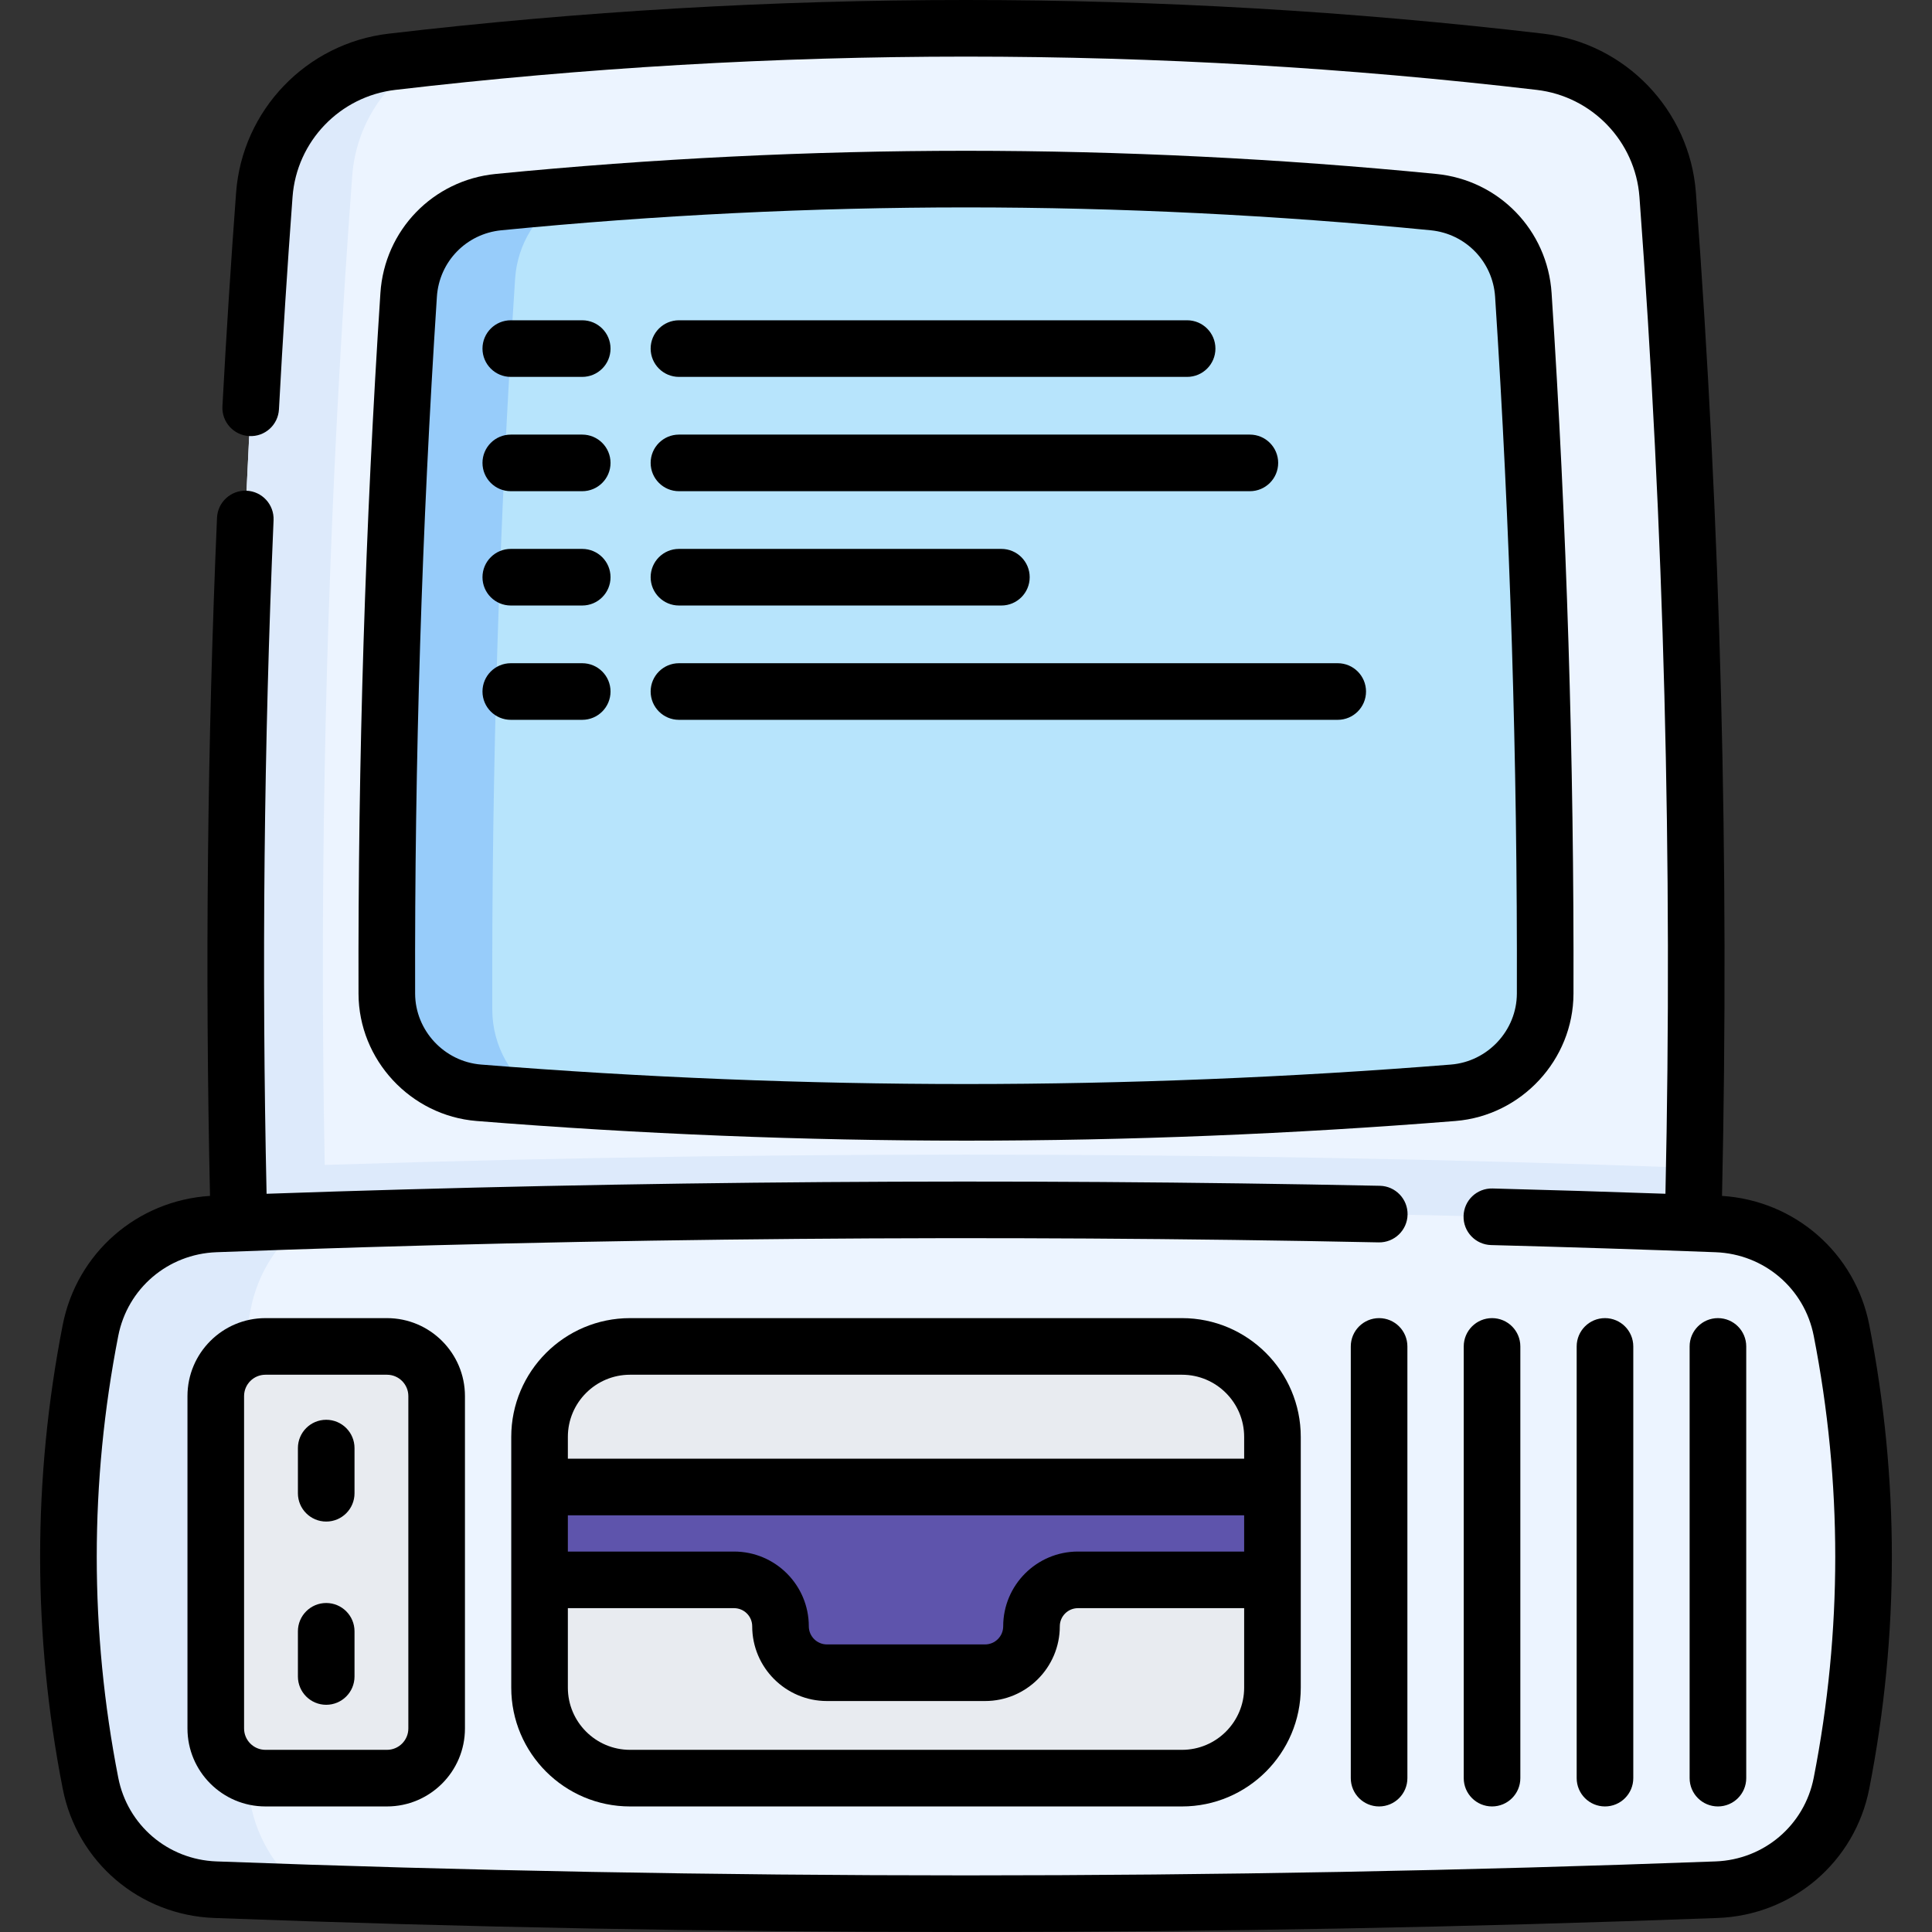
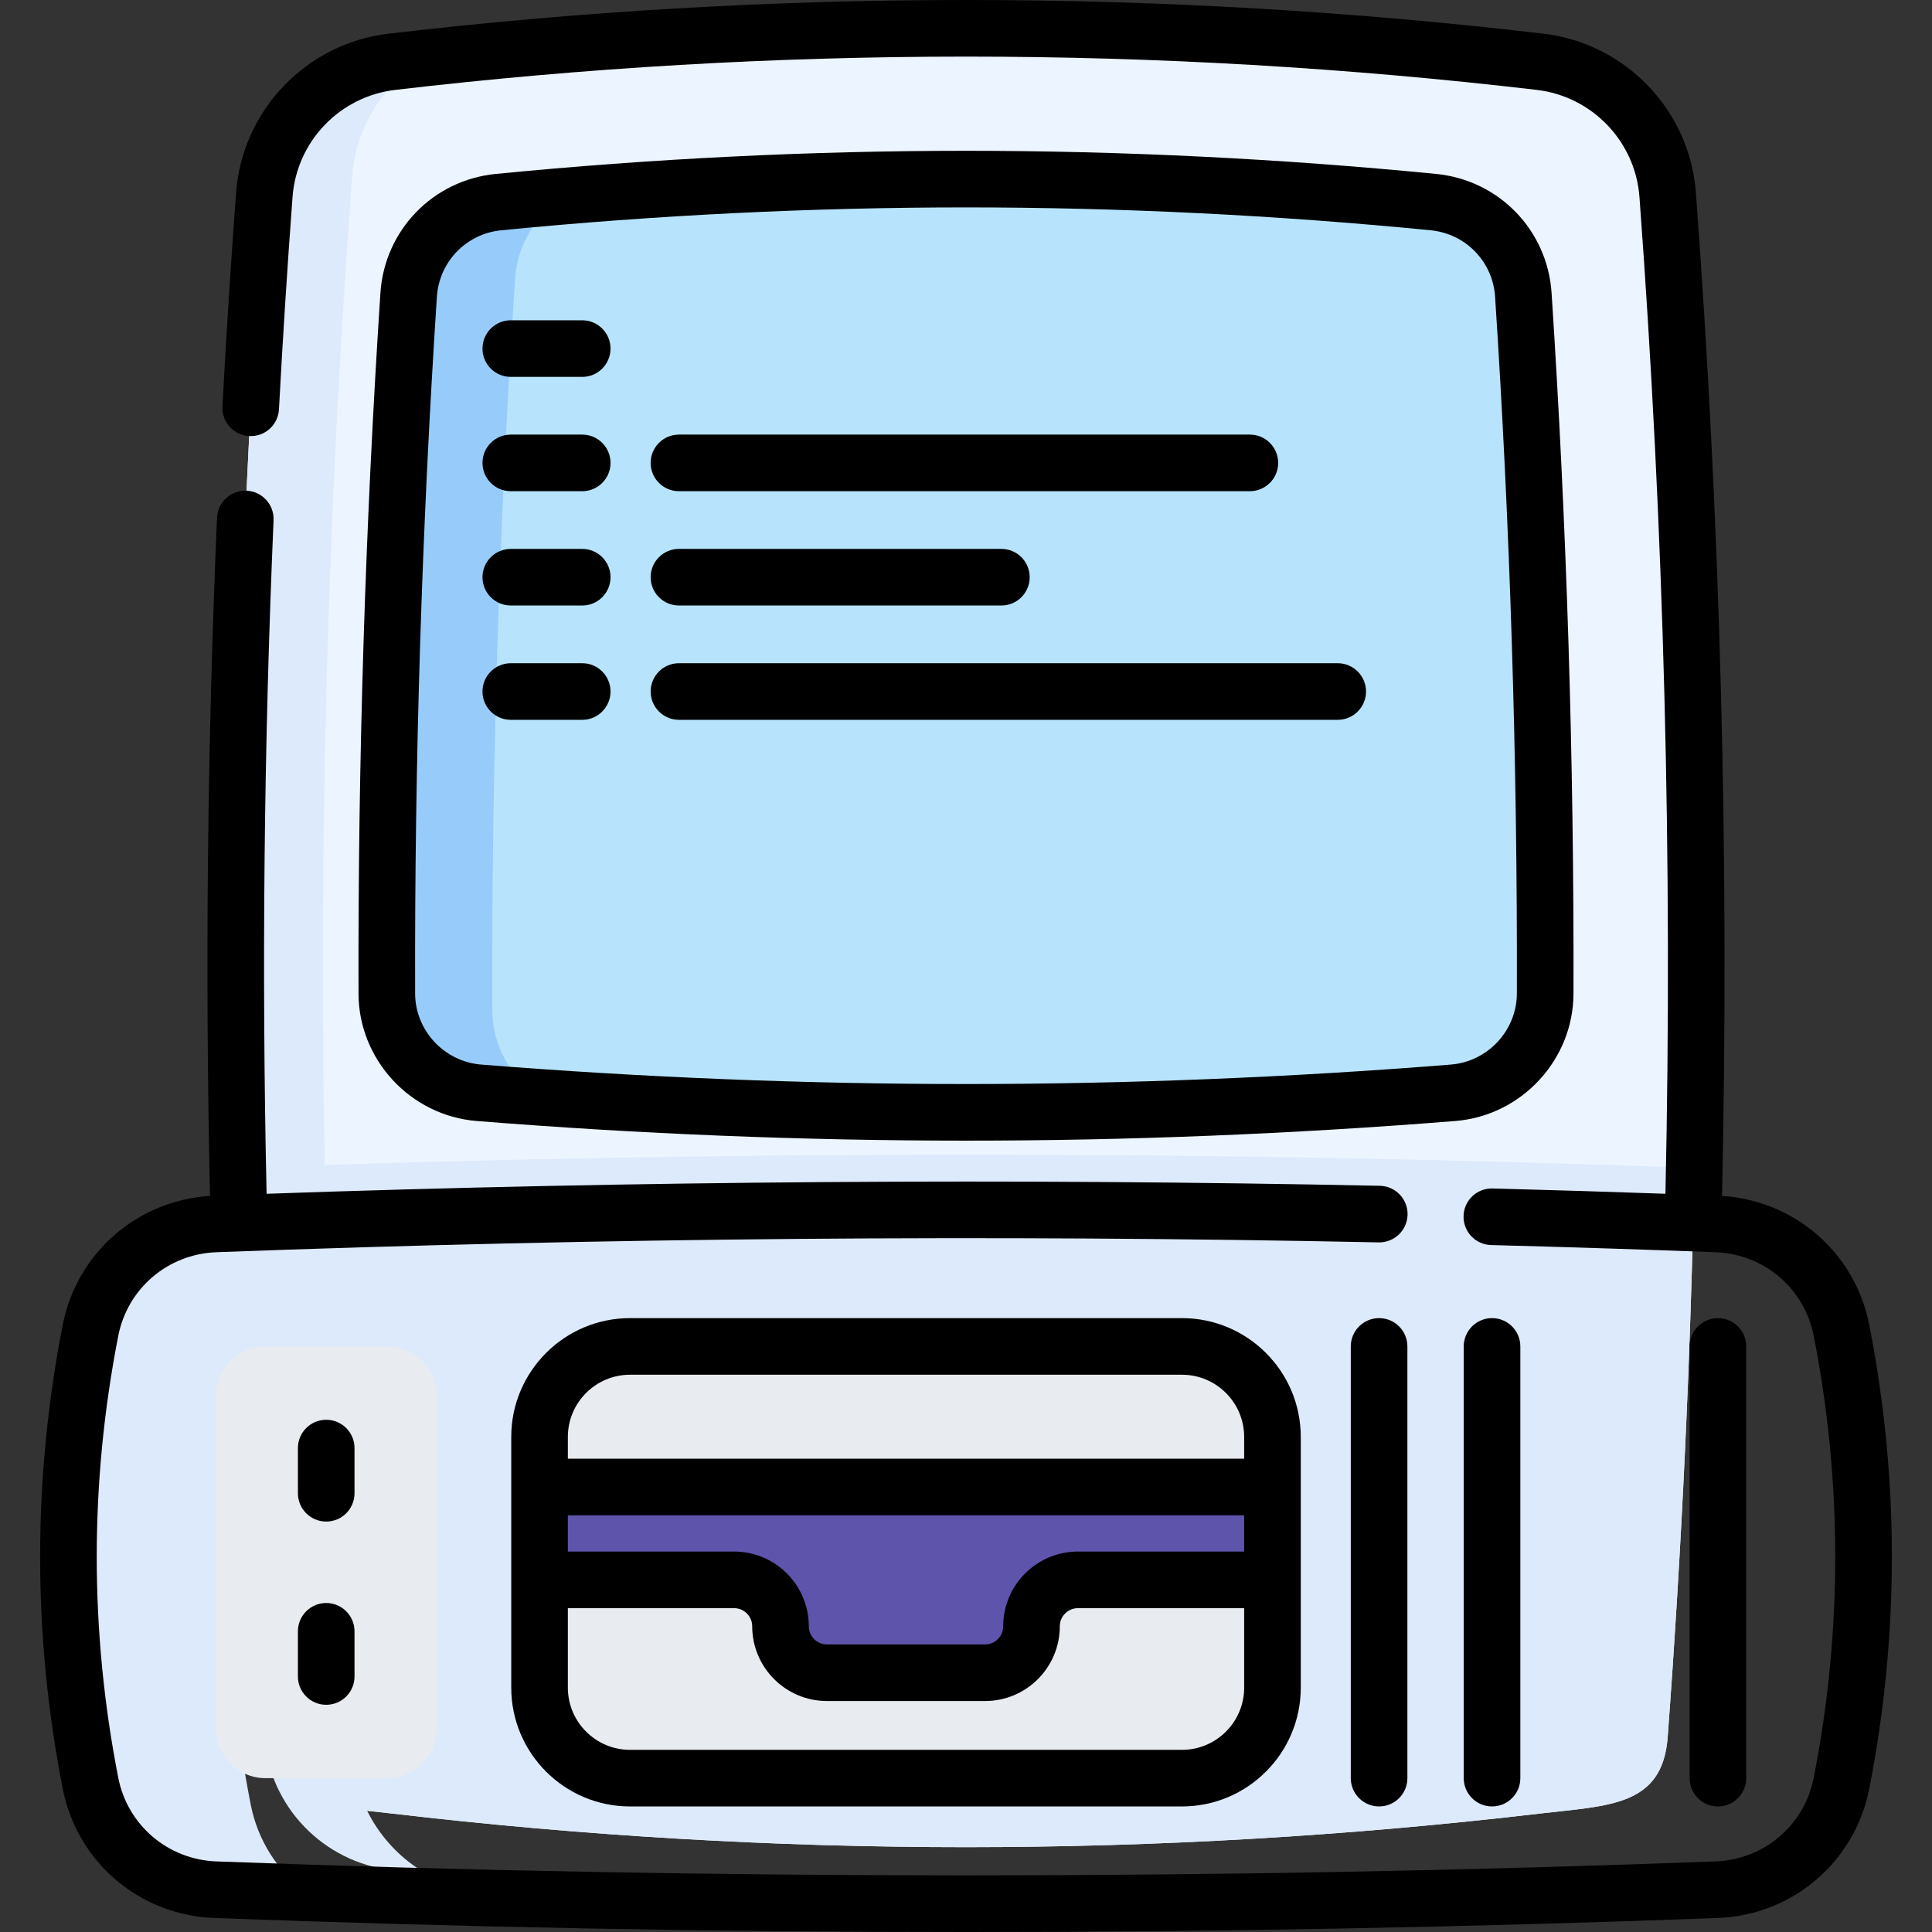
<svg xmlns="http://www.w3.org/2000/svg" id="Capa_1" enable-background="new 0 0 511.939 511.939" height="512" viewBox="0 0 511.939 511.939" width="512">
  <rect x="0" y="0" width="511.939" height="511.939" fill="#333333" stroke="none" />
  <g>
    <g>
      <path d="m448.97 309.478c-.98 50.27-3.34 100.54-7.07 150.82-1.37 18.36-15.55 18.11-33.83 20.25-101.4 11.88-202.8 11.88-304.2 0-18.28-2.14-32.47-1.89-33.83-20.25-3.73-50.28-6.09-100.55-7.07-150.82-1.67-85.95.68-171.9 7.07-257.86 1.36-18.36 15.55-33.11 33.83-35.25 101.4-11.88 202.8-11.88 304.2 0 18.28 2.14 32.46 16.89 33.83 35.25 6.39 85.96 8.74 171.91 7.07 257.86z" fill="#ecf4ff" />
      <path d="m448.97 309.478c-.98 50.27-3.34 100.54-7.07 150.82-1.37 18.36-15.55 18.11-33.83 20.25-101.4 11.88-202.8 11.88-304.2 0-18.28-2.14-32.47-1.89-33.83-20.25-3.73-50.28-6.09-100.55-7.07-150.82 128.66-4.7 257.34-4.7 386 0z" fill="#ddeafb" />
      <path d="m113.19 496.612c-3.11-.34-6.21-.7-9.32-1.06-18.28-2.14-32.46-16.89-33.83-35.25-10.12-136.23-10.12-272.45 0-408.68 1.37-18.36 15.55-33.11 33.83-35.25 3.11-.36 6.21-.72 9.32-1.06-11.15 6.3-18.86 17.85-19.86 31.29-10.37 139.57-10.37 279.15 0 418.72 1 13.44 8.71 24.99 19.86 31.29z" fill="#ddeafb" />
      <path d="m409.44 263.298c-.04 13.76-10.67 25.17-24.39 26.27-43.01 3.44-86.28 5.18-129.08 5.18s-86.07-1.74-129.08-5.18c-13.73-1.1-24.35-12.51-24.39-26.27-.17-61.83 1.76-123.67 5.78-185.16.85-12.91 10.94-23.32 23.82-24.58.11-.01.23-.02.34-.03 19.58-1.92 39.24-3.39 58.89-4.39 21.61-1.12 43.19-1.68 64.64-1.68 22.33 0 44.81.61 67.3 1.82 18.87 1 37.75 2.44 56.57 4.28.75.07 1.49.18 2.22.31 11.8 2.17 20.8 12.11 21.59 24.27 4.03 61.49 5.96 123.33 5.79 185.16z" fill="#b7e4fc" />
      <path d="m136.493 73.851c-4.21 64.33-6.23 129.02-6.05 193.71.03 9.73 5.11 18.34 12.85 23.24-5.47-.38-10.94-.79-16.4-1.23-13.73-1.1-24.35-12.51-24.39-26.27-.17-61.83 1.76-123.67 5.78-185.16.85-12.91 10.94-23.32 23.82-24.58.11-.01.23-.02.34-.03 5.8-.57 11.61-1.1 17.43-1.59-7.58 4.55-12.77 12.61-13.38 21.91z" fill="#97ccfa" />
-       <path d="m454.891 324.316c-132.615-4.975-265.23-4.975-397.844 0-16.225.609-29.943 12.282-33.064 28.215-7.835 39.993-7.835 79.986 0 119.98 3.122 15.933 16.84 27.607 33.065 28.216 132.615 4.975 265.23 4.975 397.844 0 16.225-.609 29.943-12.282 33.065-28.216 7.835-39.993 7.835-79.986 0-119.98-3.123-15.932-16.841-27.606-33.066-28.215z" fill="#ecf4ff" />
      <path d="m81.222 501.582c-8.05-.27-16.11-.55-24.17-.85-16.23-.61-29.95-12.28-33.07-28.22-7.83-39.99-7.83-79.98 0-119.98 3.12-15.93 16.84-27.6 33.07-28.21 8.06-.3 16.12-.59 24.17-.86-7.47 5.53-12.89 13.74-14.78 23.37-8.58 43.8-8.58 87.59 0 131.38 1.89 9.63 7.31 17.84 14.78 23.37z" fill="#ddeafb" />
      <path d="m102.542 471.169h-32.206c-7.268 0-13.16-5.892-13.16-13.16v-88.074c0-7.268 5.892-13.16 13.16-13.16h32.207c7.268 0 13.16 5.892 13.16 13.16v88.074c-.001 7.268-5.893 13.16-13.161 13.16z" fill="#e8ebf0" />
      <path d="m313.202 471.169h-146.259c-13.24 0-23.973-10.733-23.973-23.973v-66.449c0-13.24 10.733-23.973 23.973-23.973h146.259c13.24 0 23.973 10.733 23.973 23.973v66.449c0 13.24-10.733 23.973-23.973 23.973z" fill="#e8ebf0" />
      <path d="m142.971 394.019v24.608h51.544c6.795 0 12.304 5.509 12.304 12.304 0 6.795 5.509 12.304 12.304 12.304h41.9c6.795 0 12.304-5.509 12.304-12.304 0-6.795 5.509-12.304 12.304-12.304h51.544v-24.608z" fill="#5e54ac" />
    </g>
    <g>
      <path d="m255.969 302.248c42.854 0 86.485-1.752 129.681-5.208 17.498-1.399 31.242-16.213 31.289-33.724.167-61.858-1.784-124.325-5.8-185.665-1.09-16.655-13.944-29.928-30.565-31.56-41.449-4.07-83.372-6.134-124.604-6.134-41.23 0-83.153 2.063-124.604 6.134-16.621 1.632-29.476 14.905-30.565 31.559-4.016 61.333-5.967 123.8-5.8 185.666.048 17.511 13.792 32.324 31.288 33.723 43.189 3.456 86.82 5.209 129.68 5.209zm-145.97-38.972c-.166-61.526 1.775-123.65 5.768-184.646.608-9.293 7.785-16.699 17.063-17.611 40.965-4.022 82.395-6.062 123.138-6.062 40.745 0 82.175 2.04 123.139 6.062 9.279.911 16.455 8.317 17.062 17.61 3.994 61.002 5.935 123.126 5.769 184.646-.026 9.766-7.706 18.029-17.484 18.812-42.8 3.424-86.028 5.16-128.485 5.16-42.462 0-85.691-1.736-128.485-5.16-9.778-.782-17.458-9.045-17.485-18.811z" />
      <path d="m495.32 351.087c-3.733-19.058-19.695-32.97-39.022-34.197 1.954-88.215-.363-177.605-6.919-265.829-1.632-21.867-18.639-39.589-40.437-42.141-101.505-11.892-204.44-11.892-305.945 0-21.811 2.552-38.817 20.276-40.438 42.142-1.383 18.584-2.601 37.625-3.62 56.594-.222 4.136 2.951 7.669 7.087 7.892 4.166.228 7.67-2.951 7.892-7.087 1.013-18.866 2.225-37.804 3.6-56.288 1.09-14.711 12.539-26.636 27.223-28.355 100.347-11.758 202.106-11.758 302.455 0 14.676 1.718 26.125 13.645 27.223 28.356 6.515 87.664 8.821 176.488 6.886 264.147-15.095-.528-30.441-.998-45.801-1.4-4.19-.101-7.585 3.161-7.693 7.301s3.16 7.585 7.301 7.694c20.03.524 40.047 1.163 59.494 1.897 12.844.483 23.532 9.594 25.992 22.156 7.606 38.855 7.606 78.253 0 117.099-2.46 12.568-13.148 21.684-25.991 22.166-131.808 4.939-265.472 4.939-397.277 0-12.844-.483-23.532-9.598-25.992-22.167-7.605-38.845-7.605-78.243 0-117.098 2.46-12.562 13.149-21.674 25.991-22.157 102.187-3.836 205.809-4.713 307.994-2.606 4.14.074 7.567-3.203 7.652-7.344.086-4.142-3.202-7.568-7.344-7.653-97.85-2.018-197.017-1.3-294.993 2.118-1.309-59.225-.702-119.226 1.851-178.487.178-4.138-3.032-7.638-7.17-7.816-4.13-.169-7.637 3.032-7.816 7.17-2.571 59.661-3.18 120.07-1.856 179.694-19.332 1.224-35.297 15.137-39.031 34.198-7.98 40.768-7.98 82.104 0 122.862 3.804 19.435 20.314 33.529 40.15 34.274 66.09 2.477 132.645 3.716 199.201 3.716s133.111-1.239 199.201-3.716c19.835-.745 36.346-14.839 40.149-34.273 7.983-40.757 7.983-82.094.003-122.862z" />
-       <path d="m70.335 349.275c-11.392 0-20.66 9.268-20.66 20.66v88.074c0 11.392 9.268 20.66 20.66 20.66h32.207c11.392 0 20.66-9.268 20.66-20.66v-88.074c0-11.392-9.268-20.66-20.66-20.66zm37.868 20.66v88.074c0 3.121-2.539 5.66-5.66 5.66h-32.208c-3.121 0-5.66-2.539-5.66-5.66v-88.074c0-3.121 2.539-5.66 5.66-5.66h32.207c3.121 0 5.661 2.539 5.661 5.66z" />
-       <path d="m166.943 349.275c-17.354 0-31.473 14.119-31.473 31.473v66.449c0 17.354 14.119 31.473 31.473 31.473h146.259c17.354 0 31.473-14.119 31.473-31.473v-66.449c0-17.354-14.118-31.473-31.473-31.473zm146.26 114.394h-146.26c-9.083 0-16.473-7.39-16.473-16.473v-21.068h44.044c2.649 0 4.804 2.155 4.804 4.804 0 10.92 8.884 19.804 19.804 19.804h41.9c10.92 0 19.804-8.884 19.804-19.804 0-2.649 2.155-4.804 4.805-4.804h44.044v21.068c0 9.083-7.389 16.473-16.472 16.473zm16.472-52.541h-44.044c-10.92 0-19.805 8.884-19.805 19.804 0 2.649-2.155 4.804-4.804 4.804h-41.9c-2.649 0-4.804-2.155-4.804-4.804 0-10.92-8.884-19.804-19.804-19.804h-44.044v-9.608h179.204v9.608zm0-30.381v5.772h-179.204v-5.772c0-9.083 7.39-16.473 16.473-16.473h146.259c9.083.001 16.472 7.39 16.472 16.473z" />
+       <path d="m166.943 349.275c-17.354 0-31.473 14.119-31.473 31.473v66.449c0 17.354 14.119 31.473 31.473 31.473h146.259c17.354 0 31.473-14.119 31.473-31.473v-66.449c0-17.354-14.118-31.473-31.473-31.473zm146.26 114.394h-146.26c-9.083 0-16.473-7.39-16.473-16.473v-21.068h44.044c2.649 0 4.804 2.155 4.804 4.804 0 10.92 8.884 19.804 19.804 19.804h41.9c10.92 0 19.804-8.884 19.804-19.804 0-2.649 2.155-4.804 4.805-4.804h44.044v21.068c0 9.083-7.389 16.473-16.472 16.473zm16.472-52.541h-44.044c-10.92 0-19.805 8.884-19.805 19.804 0 2.649-2.155 4.804-4.804 4.804h-41.9c-2.649 0-4.804-2.155-4.804-4.804 0-10.92-8.884-19.804-19.804-19.804h-44.044v-9.608h179.204zm0-30.381v5.772h-179.204v-5.772c0-9.083 7.39-16.473 16.473-16.473h146.259c9.083.001 16.472 7.39 16.472 16.473z" />
      <path d="m86.439 376.211c-4.142 0-7.5 3.358-7.5 7.5v11.971c0 4.142 3.358 7.5 7.5 7.5s7.5-3.358 7.5-7.5v-11.971c0-4.143-3.358-7.5-7.5-7.5z" />
      <path d="m86.439 424.761c-4.142 0-7.5 3.358-7.5 7.5v11.972c0 4.142 3.358 7.5 7.5 7.5s7.5-3.358 7.5-7.5v-11.972c0-4.142-3.358-7.5-7.5-7.5z" />
      <path d="m357.929 356.775v114.394c0 4.142 3.357 7.5 7.5 7.5s7.5-3.358 7.5-7.5v-114.394c0-4.142-3.357-7.5-7.5-7.5s-7.5 3.357-7.5 7.5z" />
      <path d="m402.858 471.169v-114.394c0-4.142-3.357-7.5-7.5-7.5s-7.5 3.358-7.5 7.5v114.394c0 4.142 3.357 7.5 7.5 7.5s7.5-3.358 7.5-7.5z" />
-       <path d="m432.786 471.169v-114.394c0-4.142-3.357-7.5-7.5-7.5s-7.5 3.358-7.5 7.5v114.394c0 4.142 3.357 7.5 7.5 7.5s7.5-3.358 7.5-7.5z" />
      <path d="m462.715 471.169v-114.394c0-4.142-3.357-7.5-7.5-7.5s-7.5 3.358-7.5 7.5v114.394c0 4.142 3.357 7.5 7.5 7.5s7.5-3.358 7.5-7.5z" />
      <path d="m135.348 99.867h18.93c4.142 0 7.5-3.358 7.5-7.5s-3.358-7.5-7.5-7.5h-18.93c-4.142 0-7.5 3.358-7.5 7.5s3.357 7.5 7.5 7.5z" />
-       <path d="m179.908 99.867h134.654c4.143 0 7.5-3.358 7.5-7.5s-3.357-7.5-7.5-7.5h-134.654c-4.142 0-7.5 3.358-7.5 7.5s3.358 7.5 7.5 7.5z" />
      <path d="m135.348 130.158h18.93c4.142 0 7.5-3.358 7.5-7.5s-3.358-7.5-7.5-7.5h-18.93c-4.142 0-7.5 3.358-7.5 7.5s3.357 7.5 7.5 7.5z" />
      <path d="m179.908 130.158h151.281c4.143 0 7.5-3.358 7.5-7.5s-3.357-7.5-7.5-7.5h-151.281c-4.142 0-7.5 3.358-7.5 7.5s3.358 7.5 7.5 7.5z" />
      <path d="m135.348 160.448h18.93c4.142 0 7.5-3.358 7.5-7.5s-3.358-7.5-7.5-7.5h-18.93c-4.142 0-7.5 3.358-7.5 7.5s3.357 7.5 7.5 7.5z" />
      <path d="m179.908 160.448h85.438c4.143 0 7.5-3.358 7.5-7.5s-3.357-7.5-7.5-7.5h-85.438c-4.142 0-7.5 3.358-7.5 7.5s3.358 7.5 7.5 7.5z" />
      <path d="m135.348 190.739h18.93c4.142 0 7.5-3.358 7.5-7.5s-3.358-7.5-7.5-7.5h-18.93c-4.142 0-7.5 3.358-7.5 7.5s3.357 7.5 7.5 7.5z" />
      <path d="m179.908 190.739h174.559c4.143 0 7.5-3.358 7.5-7.5s-3.357-7.5-7.5-7.5h-174.559c-4.142 0-7.5 3.358-7.5 7.5s3.358 7.5 7.5 7.5z" />
    </g>
  </g>
</svg>